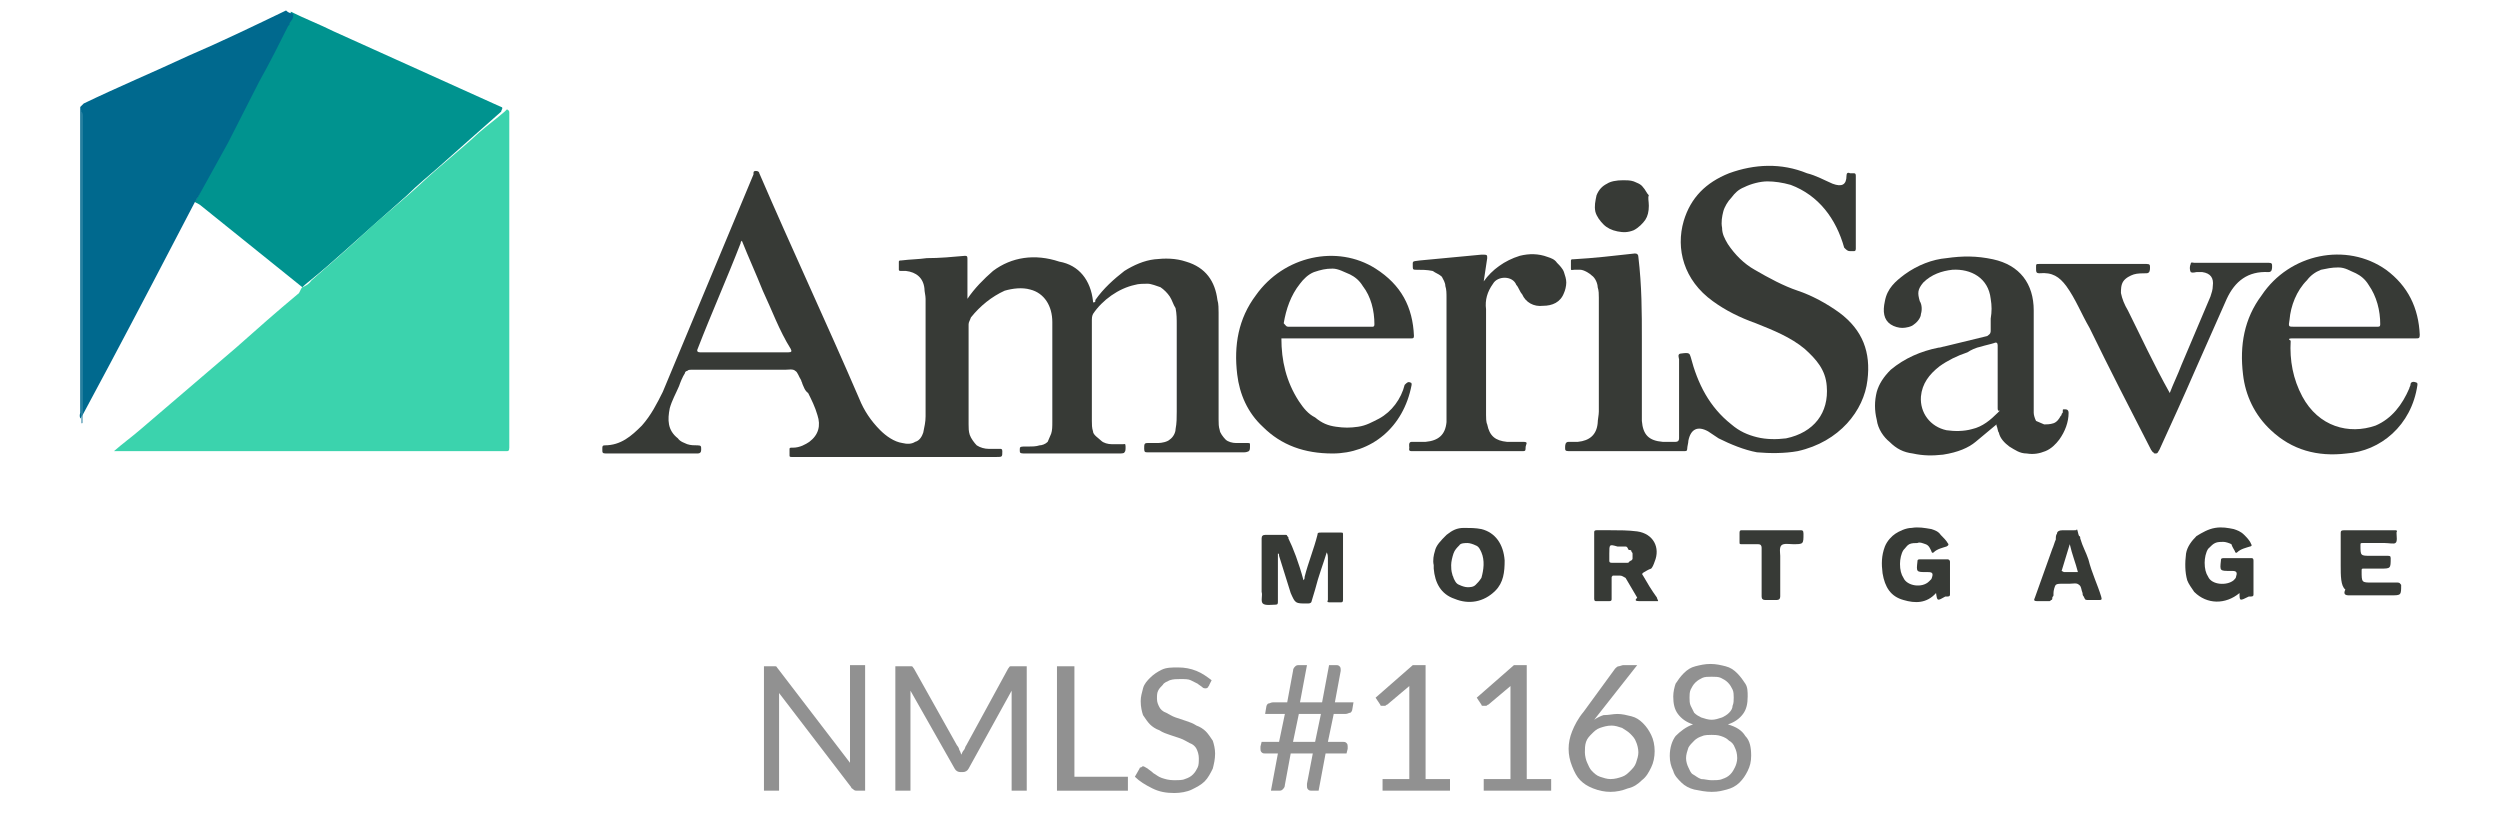
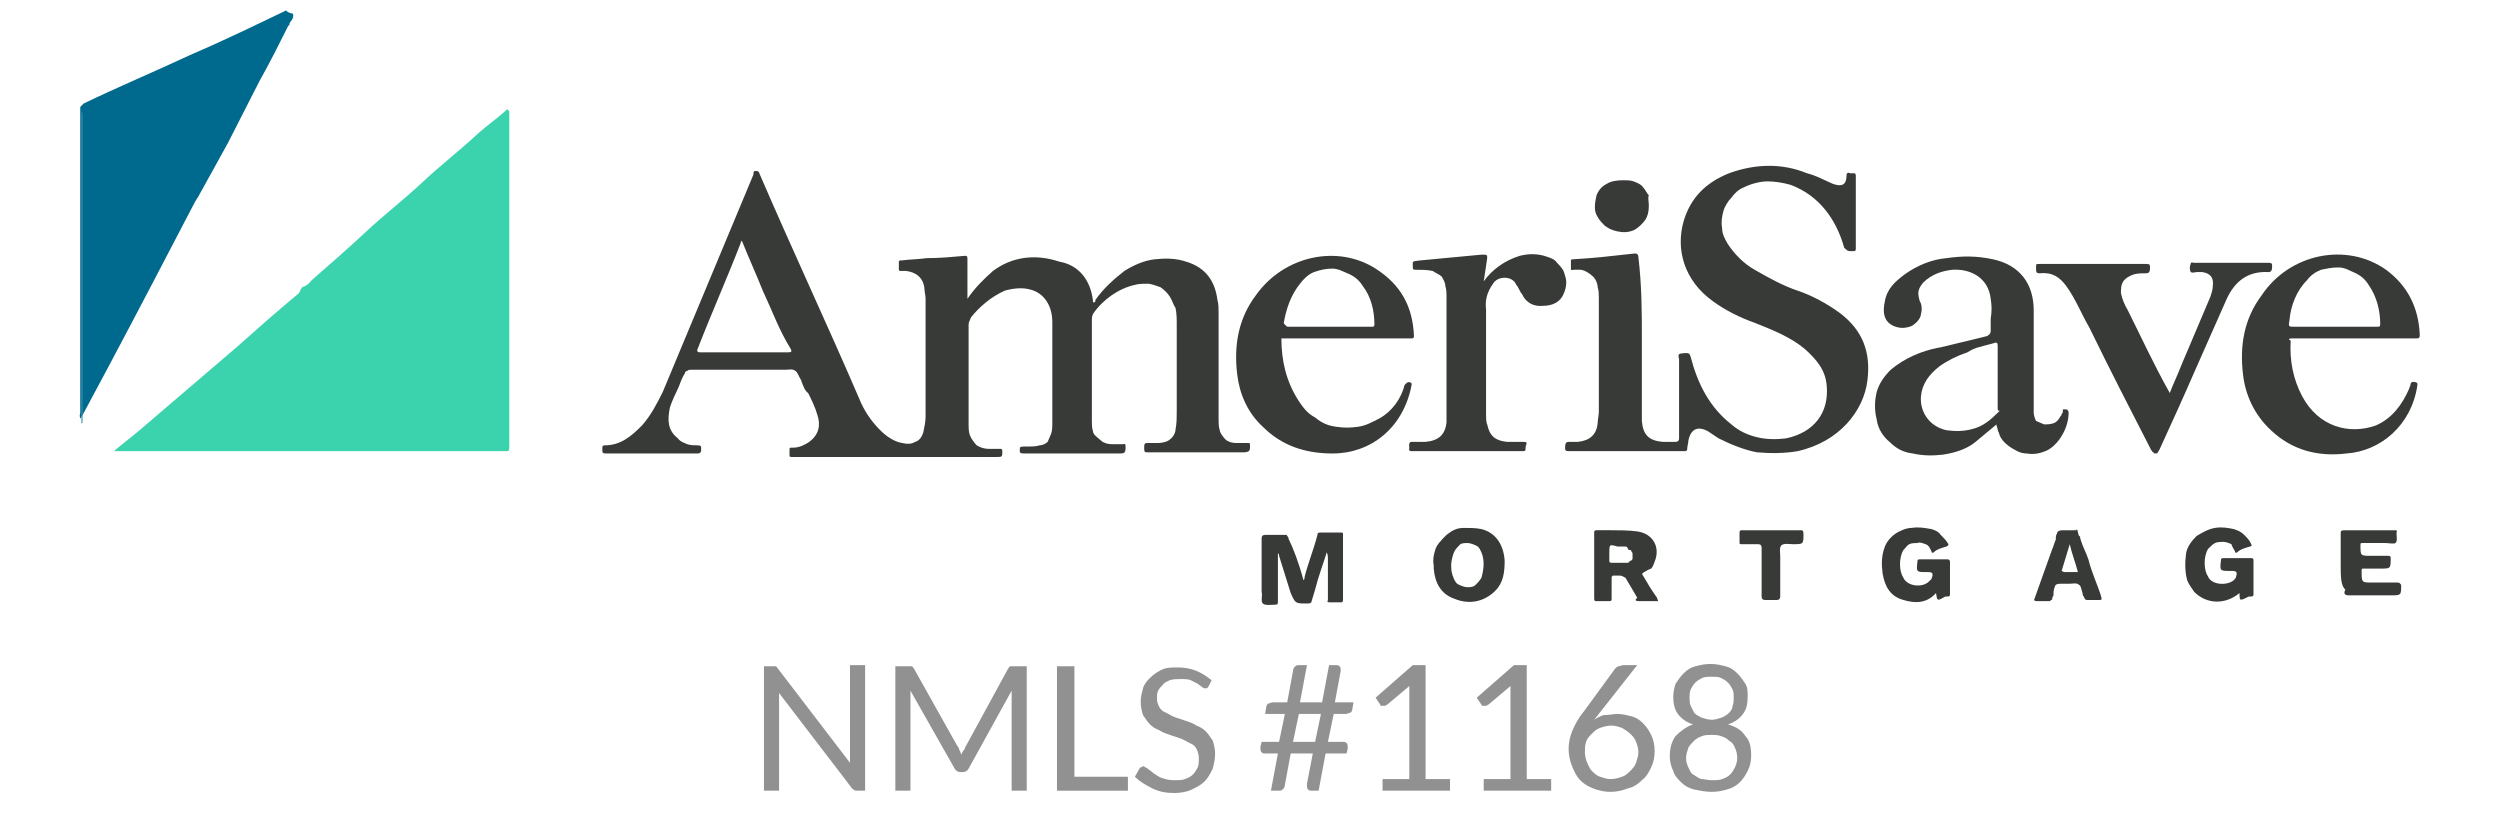
<svg xmlns="http://www.w3.org/2000/svg" version="1.1" id="Layer_1" x="0px" y="0px" viewBox="0 0 215 70" style="enable-background:new 0 0 215 70;" xml:space="preserve">
  <style type="text/css">
	.st0{fill:none;}
	.st1{fill:#919191;}
	.st2{fill:#00938F;}
	.st3{fill:#00698E;}
	.st4{fill:#3F8DAA;}
	.st5{fill:#3BD3AD;}
	.st6{fill:#373A36;}
	.st7{fill-rule:evenodd;clip-rule:evenodd;fill:#373A36;}
</style>
  <g>
    <rect x="63.4" y="55.1" class="st0" width="88.2" height="14.2" />
    <path class="st1" d="M66.7,57.3c0.1,0,0.1,0.1,0.2,0.2l6.2,8.1c0-0.1,0-0.3,0-0.4c0-0.1,0-0.2,0-0.4v-7.6h1.3V68h-0.7   c-0.1,0-0.2,0-0.3-0.1s-0.2-0.1-0.2-0.2l-6.2-8.1c0,0.1,0,0.2,0,0.4c0,0.1,0,0.2,0,0.3V68h-1.3V57.3h0.8   C66.6,57.3,66.7,57.3,66.7,57.3z" />
    <path class="st1" d="M82.5,64.5c0.1,0.1,0.1,0.3,0.2,0.4c0-0.1,0.1-0.3,0.2-0.4c0.1-0.1,0.1-0.3,0.2-0.4l3.6-6.6   c0.1-0.1,0.1-0.2,0.2-0.2c0.1,0,0.2,0,0.3,0h1.1V68h-1.3v-7.9c0-0.1,0-0.2,0-0.3c0-0.1,0-0.2,0-0.4l-3.7,6.7   c-0.1,0.2-0.3,0.3-0.5,0.3h-0.2c-0.2,0-0.4-0.1-0.5-0.3l-3.8-6.7c0,0.1,0,0.3,0,0.4c0,0.1,0,0.2,0,0.3V68H77V57.3h1.1   c0.1,0,0.2,0,0.3,0c0.1,0,0.1,0.1,0.2,0.2l3.7,6.6C82.4,64.2,82.5,64.4,82.5,64.5z" />
    <path class="st1" d="M92.3,66.8h4.7V68h-6.1V57.3h1.5V66.8z" />
    <path class="st1" d="M104,58.9c0,0.1-0.1,0.1-0.1,0.2c0,0-0.1,0.1-0.2,0.1c-0.1,0-0.2,0-0.3-0.1s-0.3-0.2-0.4-0.3   c-0.2-0.1-0.4-0.2-0.6-0.3c-0.2-0.1-0.5-0.1-0.9-0.1c-0.3,0-0.6,0-0.9,0.1c-0.2,0.1-0.5,0.2-0.6,0.4c-0.2,0.2-0.3,0.3-0.4,0.5   c-0.1,0.2-0.1,0.4-0.1,0.7c0,0.3,0.1,0.5,0.2,0.7s0.3,0.4,0.6,0.5c0.2,0.1,0.5,0.3,0.8,0.4s0.6,0.2,0.9,0.3   c0.3,0.1,0.6,0.2,0.9,0.4c0.3,0.1,0.6,0.3,0.8,0.5s0.4,0.5,0.6,0.8c0.1,0.3,0.2,0.7,0.2,1.1c0,0.5-0.1,0.9-0.2,1.3   c-0.2,0.4-0.4,0.8-0.7,1.1c-0.3,0.3-0.7,0.5-1.1,0.7c-0.4,0.2-1,0.3-1.5,0.3c-0.7,0-1.3-0.1-1.9-0.4c-0.6-0.3-1.1-0.6-1.5-1   l0.4-0.7c0-0.1,0.1-0.1,0.1-0.1c0.1,0,0.1-0.1,0.2-0.1c0.1,0,0.2,0.1,0.4,0.2c0.1,0.1,0.3,0.2,0.5,0.4c0.2,0.1,0.4,0.3,0.7,0.4   c0.3,0.1,0.6,0.2,1.1,0.2c0.3,0,0.7,0,0.9-0.1c0.3-0.1,0.5-0.2,0.7-0.4c0.2-0.2,0.3-0.4,0.4-0.6c0.1-0.2,0.1-0.5,0.1-0.8   c0-0.3-0.1-0.6-0.2-0.8c-0.1-0.2-0.3-0.4-0.6-0.5c-0.2-0.1-0.5-0.3-0.8-0.4c-0.3-0.1-0.6-0.2-0.9-0.3s-0.6-0.2-0.9-0.4   c-0.3-0.1-0.6-0.3-0.8-0.5c-0.2-0.2-0.4-0.5-0.6-0.8c-0.1-0.3-0.2-0.7-0.2-1.2c0-0.4,0.1-0.7,0.2-1.1c0.1-0.4,0.4-0.7,0.6-0.9   c0.3-0.3,0.6-0.5,1-0.7s0.9-0.2,1.4-0.2c0.6,0,1.1,0.1,1.6,0.3c0.5,0.2,0.9,0.5,1.3,0.8L104,58.9z" />
    <path class="st1" d="M114,64.8l-0.6,3.2h-0.6c-0.1,0-0.2,0-0.3-0.1c-0.1-0.1-0.1-0.2-0.1-0.3c0,0,0,0,0-0.1c0,0,0,0,0-0.1l0.5-2.6   h-1.9l-0.5,2.7c0,0.2-0.1,0.3-0.2,0.4c-0.1,0.1-0.2,0.1-0.4,0.1h-0.6l0.6-3.2h-1.1c-0.1,0-0.2,0-0.3-0.1c-0.1-0.1-0.1-0.2-0.1-0.3   c0,0,0-0.1,0-0.1c0,0,0-0.1,0-0.1l0.1-0.4h1.5l0.5-2.4h-1.7l0.1-0.6c0-0.1,0.1-0.3,0.2-0.3s0.2-0.1,0.4-0.1h1.2l0.5-2.7   c0-0.2,0.1-0.3,0.2-0.4s0.2-0.1,0.4-0.1h0.6l-0.6,3.2h1.9l0.6-3.2h0.6c0.1,0,0.2,0,0.3,0.1c0.1,0.1,0.1,0.2,0.1,0.3   c0,0,0,0.1,0,0.1l-0.5,2.7h1.6l-0.1,0.6c0,0.1-0.1,0.3-0.2,0.3s-0.2,0.1-0.4,0.1h-1l-0.5,2.4h1.3c0.1,0,0.2,0,0.3,0.1   c0.1,0.1,0.1,0.2,0.1,0.3c0,0,0,0.1,0,0.1s0,0.1,0,0.1l-0.1,0.4H114z M111.2,63.8h1.9l0.5-2.4h-1.9L111.2,63.8z" />
    <path class="st1" d="M118.9,67h2.3v-7.3c0-0.2,0-0.4,0-0.7l-1.9,1.6c-0.1,0-0.1,0.1-0.2,0.1s-0.1,0-0.1,0c-0.1,0-0.1,0-0.2,0   c-0.1,0-0.1-0.1-0.1-0.1l-0.4-0.6l3.2-2.8h1.1V67h2.1v1h-5.8V67z" />
    <path class="st1" d="M127.6,67h2.3v-7.3c0-0.2,0-0.4,0-0.7l-1.9,1.6c-0.1,0-0.1,0.1-0.2,0.1s-0.1,0-0.1,0c-0.1,0-0.1,0-0.2,0   c-0.1,0-0.1-0.1-0.1-0.1L127,60l3.2-2.8h1.1V67h2.1v1h-5.8V67z" />
    <path class="st1" d="M139.1,61.4c0.4,0,0.8,0.1,1.2,0.2s0.7,0.3,1,0.6s0.5,0.6,0.7,1s0.3,0.9,0.3,1.4c0,0.5-0.1,1-0.3,1.4   c-0.2,0.4-0.4,0.8-0.8,1.1c-0.3,0.3-0.7,0.6-1.2,0.7c-0.5,0.2-1,0.3-1.5,0.3c-0.5,0-1-0.1-1.5-0.3s-0.8-0.4-1.1-0.7   c-0.3-0.3-0.5-0.7-0.7-1.2c-0.2-0.5-0.3-1-0.3-1.5c0-0.5,0.1-1,0.3-1.5c0.2-0.5,0.5-1.1,1-1.7l2.7-3.7c0.1-0.1,0.2-0.2,0.3-0.2   s0.3-0.1,0.4-0.1h1.2l-3.7,4.7c0.3-0.2,0.5-0.3,0.8-0.4C138.4,61.5,138.7,61.4,139.1,61.4z M136.3,64.7c0,0.3,0.1,0.7,0.2,0.9   s0.2,0.5,0.4,0.7s0.4,0.4,0.7,0.5c0.3,0.1,0.6,0.2,0.9,0.2c0.4,0,0.7-0.1,1-0.2c0.3-0.1,0.5-0.3,0.7-0.5c0.2-0.2,0.4-0.4,0.5-0.7   s0.2-0.6,0.2-0.9c0-0.3-0.1-0.7-0.2-0.9c-0.1-0.3-0.3-0.5-0.5-0.7c-0.2-0.2-0.4-0.3-0.7-0.5c-0.3-0.1-0.6-0.2-0.9-0.2   c-0.4,0-0.7,0.1-1,0.2c-0.3,0.1-0.5,0.3-0.7,0.5c-0.2,0.2-0.4,0.4-0.5,0.7C136.3,64.1,136.3,64.4,136.3,64.7z" />
    <path class="st1" d="M147.2,68.1c-0.5,0-1-0.1-1.5-0.2c-0.4-0.1-0.8-0.3-1.1-0.6c-0.3-0.3-0.6-0.6-0.7-1c-0.2-0.4-0.3-0.8-0.3-1.3   c0-0.7,0.2-1.3,0.5-1.7c0.4-0.4,0.9-0.8,1.5-1c-0.6-0.2-1-0.5-1.3-0.9c-0.3-0.4-0.4-0.9-0.4-1.5c0-0.4,0.1-0.8,0.2-1.1   c0.2-0.3,0.4-0.6,0.7-0.9s0.6-0.5,1-0.6c0.4-0.1,0.8-0.2,1.3-0.2c0.5,0,0.9,0.1,1.3,0.2c0.4,0.1,0.7,0.3,1,0.6s0.5,0.6,0.7,0.9   c0.2,0.3,0.2,0.7,0.2,1.1c0,0.6-0.1,1.1-0.4,1.5c-0.3,0.4-0.7,0.7-1.3,0.9c0.7,0.2,1.2,0.5,1.5,1c0.4,0.4,0.5,1,0.5,1.7   c0,0.5-0.1,0.9-0.3,1.3c-0.2,0.4-0.4,0.7-0.7,1c-0.3,0.3-0.7,0.5-1.1,0.6S147.8,68.1,147.2,68.1z M147.2,67.1c0.3,0,0.7,0,0.9-0.1   c0.3-0.1,0.5-0.2,0.7-0.4c0.2-0.2,0.3-0.4,0.4-0.6c0.1-0.2,0.2-0.5,0.2-0.8c0-0.4-0.1-0.7-0.2-0.9c-0.1-0.3-0.3-0.5-0.5-0.6   c-0.2-0.2-0.4-0.3-0.7-0.4c-0.3-0.1-0.6-0.1-0.8-0.1s-0.6,0-0.8,0.1c-0.3,0.1-0.5,0.2-0.7,0.4c-0.2,0.2-0.4,0.4-0.5,0.6   c-0.1,0.3-0.2,0.6-0.2,0.9c0,0.3,0.1,0.6,0.2,0.8c0.1,0.2,0.2,0.5,0.4,0.6s0.4,0.3,0.7,0.4C146.6,67,146.9,67.1,147.2,67.1z    M147.2,61.9c0.3,0,0.6-0.1,0.9-0.2c0.2-0.1,0.4-0.2,0.6-0.4c0.2-0.2,0.3-0.4,0.3-0.6c0.1-0.2,0.1-0.5,0.1-0.7c0-0.2,0-0.5-0.1-0.7   c-0.1-0.2-0.2-0.4-0.4-0.6c-0.2-0.2-0.4-0.3-0.6-0.4c-0.2-0.1-0.5-0.1-0.8-0.1c-0.3,0-0.6,0-0.8,0.1c-0.2,0.1-0.4,0.2-0.6,0.4   c-0.2,0.2-0.3,0.4-0.4,0.6c-0.1,0.2-0.1,0.5-0.1,0.7c0,0.2,0,0.5,0.1,0.7c0.1,0.2,0.2,0.4,0.3,0.6c0.2,0.2,0.4,0.3,0.6,0.4   C146.6,61.8,146.9,61.9,147.2,61.9z" />
  </g>
  <g>
    <g>
      <g>
        <g>
          <g>
-             <path class="st2" d="M26,24.7l-8.7-7c-0.1-0.1-0.3-0.2-0.5-0.3c-0.1-0.1,0-0.2,0.1-0.3c1.2-2.4,2.4-4.6,3.6-6.9       c0.9-1.7,1.7-3.4,2.6-5.1c0.6-1.1,1.1-2.3,1.7-3.3c0.1-0.2,0.2-0.5,0.2-0.6V1l0,0c1.2,0.6,2.5,1.1,3.7,1.7l14.4,6.5       c0,0,0.1,0,0.1,0.1c0,0.1-0.1,0.2-0.1,0.3c-0.9,0.8-1.7,1.5-2.6,2.3c-0.9,0.8-1.8,1.6-2.7,2.4c-0.9,0.8-1.9,1.6-2.8,2.5       c-0.9,0.8-1.8,1.6-2.7,2.4c-0.9,0.8-1.9,1.7-2.8,2.5s-1.8,1.6-2.8,2.4C26.6,24.2,26.3,24.4,26,24.7       C26.2,24.7,26.1,24.8,26,24.7z" />
            <path class="st3" d="M25.2,1.2C25.3,1.6,25,1.8,24.9,2c0,0.1,0,0.2-0.1,0.2C24,3.8,23.2,5.4,22.3,7c-0.9,1.8-1.8,3.5-2.7,5.3       L17,17c-0.1,0.1-0.1,0.2-0.2,0.3c-2.5,4.8-4.9,9.4-7.4,14.1l-2.3,4.3c-0.1,0.1-0.1,0.2-0.2,0.3c0-0.1-0.1-0.2,0-0.5       c0-8.6,0-17.2,0-25.9c0-0.1,0-0.3,0-0.5v0.1c0.1-0.1,0.2-0.2,0.3-0.3c2.9-1.4,6-2.7,9-4.1c2.8-1.2,5.7-2.6,8.4-3.9       C24.9,1.2,25.1,1.1,25.2,1.2z" />
            <path class="st4" d="M6.9,9.5C7.1,9.6,7.1,9.8,7.1,10c0,8.6,0,17.1,0,25.7c0,0.2,0,0.3,0,0.6c0,0.1,0,0.1-0.1,0.1V9.5z" />
            <path class="st5" d="M26,24.7c0.3-0.1,0.6-0.3,0.8-0.6c1.6-1.4,3.1-2.7,4.6-4.1c1.6-1.5,3.3-2.8,4.9-4.3s3.3-2.8,4.9-4.3       c0.7-0.6,1.5-1.2,2.2-1.8c0.1-0.1,0.1-0.1,0.2-0.2c0.2,0.1,0.2,0.2,0.2,0.3c0,9.6,0,19.2,0,28.8c0,0.3-0.1,0.3-0.3,0.3       c-11.1,0-22.1,0-33.2,0H9.8c0.8-0.7,1.5-1.2,2.2-1.8l8.3-7.1c1.8-1.6,3.5-3.1,5.3-4.6C25.8,25.2,25.8,24.9,26,24.7L26,24.7z" />
            <path class="st6" d="M141.2,29.1c0,2.2,0,4.2,0,6.3c0,0.2,0,0.6,0,0.8c0.1,1.2,0.6,1.7,1.8,1.8c0.3,0,0.7,0,1.1,0       c0.2,0,0.3-0.1,0.3-0.3c0-2.3,0-4.5,0-6.8c0-0.1-0.2-0.5,0.2-0.5c0.7-0.1,0.7,0,0.8,0.3c0.6,2.3,1.6,4.3,3.5,5.8       c0.7,0.6,1.4,0.9,2.2,1.1c0.8,0.2,1.7,0.2,2.5,0.1c2.4-0.5,3.7-2.2,3.5-4.5c-0.1-1.4-0.9-2.3-1.9-3.2c-1.2-1-2.7-1.6-4.2-2.2       c-1.4-0.5-2.6-1.1-3.7-1.9c-2.5-1.8-3.2-4.5-2.5-6.9c0.6-2,1.9-3.3,3.9-4.1c2.2-0.8,4.5-0.9,6.7,0c0.8,0.2,1.5,0.6,2.2,0.9       c0.8,0.3,1.2,0.1,1.2-0.7c0-0.2,0.1-0.3,0.3-0.2c0.1,0,0.2,0,0.3,0c0.1,0,0.2,0,0.2,0.2c0,2,0,4.2,0,6.3c0,0.2-0.1,0.2-0.2,0.2       c-0.1,0-0.2,0-0.3,0c-0.2,0-0.3-0.1-0.5-0.3c-0.7-2.5-2.2-4.5-4.6-5.4c-0.7-0.2-1.4-0.3-2-0.3s-1.4,0.2-2,0.5       c-0.5,0.2-0.8,0.5-1.1,0.9c-0.3,0.3-0.6,0.8-0.7,1.2s-0.2,0.9-0.1,1.4c0,0.5,0.2,0.9,0.5,1.4c0.6,0.9,1.4,1.7,2.3,2.2       c1.2,0.7,2.5,1.4,3.7,1.8s2.5,1.1,3.6,1.9c2,1.5,2.7,3.4,2.4,5.8c-0.3,2.6-2.4,5.3-6,6.1c-1.1,0.2-2.4,0.2-3.5,0.1       c-1.1-0.2-2.3-0.7-3.3-1.2l-0.9-0.6c-0.9-0.5-1.5-0.2-1.7,0.8c0,0.2-0.1,0.5-0.1,0.7c0,0.2-0.1,0.2-0.3,0.2c-1,0-2,0-3.2,0       c-2.3,0-4.5,0-6.7,0c-0.3,0-0.3-0.1-0.3-0.3c0-0.2,0-0.5,0.3-0.5c0.2,0,0.6,0,0.8,0c1-0.1,1.6-0.6,1.7-1.6c0-0.3,0.1-0.7,0.1-1       c0-3.3,0-6.6,0-9.8c0-0.3,0-0.6-0.1-0.9c0-0.3-0.2-0.8-0.5-1c-0.2-0.2-0.7-0.5-1-0.5c-0.1,0-0.3,0-0.5,0s-0.3,0.1-0.3-0.1       s0-0.5,0-0.7c0-0.1,0.1-0.1,0.2-0.1c1.8-0.1,3.5-0.3,5.3-0.5c0.2,0,0.3,0.1,0.3,0.3C141.2,24.6,141.2,26.9,141.2,29.1z" />
            <path class="st6" d="M186.6,33.8c0.3-0.8,0.7-1.6,1-2.4c0.8-1.9,1.7-4,2.5-5.9c0.1-0.3,0.2-0.6,0.2-0.9       c0.1-0.7-0.2-1.1-0.9-1.2c-0.1,0-0.3,0-0.5,0c-0.1,0-0.3,0.1-0.5,0c-0.1-0.2-0.1-0.5,0-0.7c0-0.2,0.2-0.1,0.3-0.1       c1.1,0,2.3,0,3.3,0s2,0,3.1,0c0.3,0,0.3,0.1,0.3,0.3c0,0.2,0,0.5-0.3,0.5c-1.8-0.1-2.9,0.8-3.6,2.3c-0.9,2-1.8,4.1-2.7,6.1       c-1,2.3-2,4.5-3.1,6.9c-0.1,0.1-0.1,0.3-0.3,0.3c-0.1,0-0.2,0-0.2-0.1c-0.1,0-0.1-0.1-0.2-0.2c-1.8-3.5-3.6-7-5.3-10.5       c-0.7-1.2-1.2-2.5-2-3.6c-0.6-0.8-1.2-1.2-2.3-1.1c-0.3,0-0.3-0.1-0.3-0.5c0-0.3,0-0.3,0.3-0.3c3.1,0,6.1,0,9.2,0       c0.3,0,0.3,0.1,0.3,0.3c0,0.2,0,0.5-0.3,0.5c-0.3,0-0.8,0-1.1,0.1c-0.3,0.1-0.7,0.3-0.9,0.6c-0.2,0.3-0.2,0.7-0.2,1       c0.1,0.5,0.3,1,0.6,1.5C184.1,28.9,185.2,31.3,186.6,33.8z" />
            <path class="st6" d="M127.6,24.2c0.7-1,1.8-1.8,3.1-2.2c0.8-0.2,1.6-0.2,2.4,0.1c0.3,0.1,0.6,0.2,0.8,0.5       c0.2,0.2,0.5,0.5,0.6,0.8c0.1,0.3,0.2,0.6,0.2,0.9c0,0.3-0.1,0.7-0.2,0.9c-0.3,0.8-1,1.1-1.8,1.1c-0.8,0.1-1.5-0.3-1.8-1       c-0.2-0.2-0.3-0.6-0.5-0.8c-0.3-0.8-1.6-0.8-2-0.1c-0.5,0.7-0.7,1.4-0.6,2.2c0,3.1,0,6,0,9.1c0,0.2,0,0.6,0.1,0.8       c0.2,1,0.7,1.4,1.7,1.5c0.5,0,0.9,0,1.4,0s0.2,0.2,0.2,0.5c0,0.2,0,0.3-0.2,0.3c-3.2,0-6.5,0-9.6,0c-0.3,0-0.2-0.2-0.2-0.3       c0-0.1-0.1-0.5,0.2-0.5c0.5,0,0.9,0,1.2,0c1.1-0.1,1.7-0.6,1.8-1.7c0-0.2,0-0.6,0-0.8c0-3.3,0-6.6,0-9.8c0-0.5,0-0.8-0.1-1.1       c0-0.3-0.2-0.6-0.3-0.8c-0.2-0.2-0.5-0.3-0.8-0.5c-0.5-0.1-0.9-0.1-1.4-0.1c-0.2,0-0.3,0-0.3-0.2c0-0.6-0.1-0.5,0.6-0.6       l5.3-0.5c0.5,0,0.5,0,0.5,0.3L127.6,24.2z" />
            <path class="st6" d="M112.1,49.9c0.1-0.1,0.1-0.2,0.1-0.3c0.3-1.2,0.8-2.4,1.1-3.6c0-0.2,0.1-0.2,0.3-0.2c0.6,0,1.1,0,1.7,0       c0.2,0,0.2,0,0.2,0.2c0,1.8,0,3.7,0,5.6c0,0.2-0.1,0.2-0.2,0.2c-0.3,0-0.6,0-0.9,0c-0.2,0-0.3,0-0.2-0.2c0-1.2,0-2.4,0-3.6       c0-0.1,0-0.3-0.1-0.5c-0.3,1-0.7,2-1,3.2c-0.1,0.3-0.2,0.7-0.3,1c0,0.1-0.1,0.2-0.3,0.2h-0.1c-1,0-1,0-1.4-0.9       c-0.3-1-0.7-2.2-1-3.2c0-0.1,0-0.2-0.1-0.2v2.2c0,0.7,0,1.4,0,1.9c0,0.2,0,0.3-0.2,0.3c-0.3,0-0.9,0.1-1.1-0.1s0-0.7-0.1-1       c0-1.6,0-3.1,0-4.6c0-0.2,0.1-0.3,0.3-0.3c0.6,0,1.1,0,1.7,0h0.1c0,0,0.1,0,0.1,0.1l0.1,0.1v0.1       C111.2,47.1,111.7,48.4,112.1,49.9L112.1,49.9z" />
            <path class="st6" d="M192.6,51c-1.2,1-2.8,1-3.9-0.1c-0.2-0.3-0.5-0.7-0.6-1c-0.2-0.7-0.2-1.5-0.1-2.3c0.1-0.6,0.5-1.1,0.9-1.5       c0.5-0.3,1-0.6,1.6-0.7c0.6-0.1,1.1,0,1.6,0.1c0.3,0.1,0.6,0.2,0.9,0.5c0.2,0.2,0.5,0.5,0.6,0.8c0.1,0.1,0,0.2-0.1,0.2       c-0.3,0.1-0.8,0.2-1.1,0.5c-0.1,0.1-0.2,0-0.2-0.1c-0.1-0.2-0.2-0.3-0.3-0.6c-0.2-0.1-0.5-0.2-0.7-0.2c-0.2,0-0.5,0-0.7,0.1       c-0.2,0.1-0.3,0.2-0.6,0.5c-0.2,0.3-0.3,0.8-0.3,1.2c0,0.5,0.1,0.9,0.3,1.2c0.3,0.7,1.6,0.8,2.2,0.3c0.1-0.1,0.2-0.2,0.2-0.3       c0.1-0.3,0.1-0.5-0.3-0.5h-0.2c-0.9,0-0.9,0-0.8-0.9c0-0.1,0-0.2,0.2-0.2c0.8,0,1.6,0,2.4,0c0.1,0,0.2,0,0.2,0.2       c0,1,0,1.9,0,2.9c0,0.1,0,0.2-0.2,0.2c-0.1,0-0.1,0-0.2,0C192.6,51.7,192.6,51.7,192.6,51z" />
            <path class="st6" d="M166.5,51c-0.8,0.9-1.8,0.9-2.8,0.6c-1.1-0.3-1.6-1.1-1.8-2.3c-0.1-0.8-0.1-1.5,0.2-2.3       c0.2-0.5,0.6-0.9,0.9-1.1c0.3-0.2,0.9-0.5,1.4-0.5c0.6-0.1,1.1,0,1.7,0.1c0.3,0.1,0.6,0.2,0.8,0.5c0.2,0.2,0.5,0.5,0.6,0.7       c0.1,0.1,0.1,0.2-0.1,0.3c-0.3,0.1-0.8,0.2-1.1,0.5c-0.1,0.1-0.2,0-0.2-0.1c-0.1-0.2-0.2-0.5-0.5-0.6s-0.5-0.2-0.7-0.1       c-0.2,0-0.5,0-0.7,0.1c-0.2,0.1-0.3,0.3-0.5,0.5c-0.2,0.3-0.3,0.8-0.3,1.2c0,0.5,0.1,0.9,0.3,1.2c0.3,0.7,1.6,0.9,2.2,0.3       c0.1-0.1,0.1-0.1,0.2-0.2c0.2-0.5,0.1-0.6-0.3-0.6h-0.1c-0.9,0-0.9,0-0.8-0.9c0-0.1,0-0.2,0.2-0.2c0.8,0,1.6,0,2.4,0       c0.1,0,0.2,0.1,0.2,0.2c0,0.9,0,1.9,0,2.8c0,0.1,0,0.2-0.2,0.2c-0.1,0-0.1,0-0.2,0C166.6,51.7,166.6,51.7,166.5,51z" />
            <path class="st6" d="M201.3,48.6c0-0.9,0-1.8,0-2.7c0-0.2,0-0.3,0.3-0.3c1.5,0,2.8,0,4.3,0c0.2,0,0.3,0,0.2,0.2       c0,0.3,0.1,0.8-0.1,0.9c-0.1,0.1-0.6,0-0.9,0c-0.7,0-1.2,0-1.9,0c-0.2,0-0.2,0-0.2,0.2c0,0.9,0,0.9,0.9,0.9c0.5,0,0.9,0,1.4,0       c0.2,0,0.3,0,0.3,0.2c0,0.9,0,0.9-0.9,0.9c-0.5,0-0.9,0-1.4,0c-0.2,0-0.2,0-0.2,0.2c0,1,0,1,0.9,1c0.7,0,1.4,0,2.2,0       c0.2,0,0.2,0.1,0.3,0.2c0,0.9,0,0.9-0.9,0.9c-1.2,0-2.4,0-3.6,0c-0.3,0-0.5-0.1-0.3-0.5C201.3,50.4,201.3,49.5,201.3,48.6z" />
            <path class="st6" d="M141.8,17.7c0,0.5-0.1,0.9-0.3,1.2c-0.2,0.3-0.6,0.7-1,0.9c-0.5,0.2-0.9,0.2-1.4,0.1       c-0.5-0.1-0.9-0.3-1.2-0.6c-0.3-0.3-0.6-0.7-0.7-1.1c-0.1-0.5,0-0.9,0.1-1.4c0.2-0.5,0.5-0.8,0.9-1c0.3-0.2,0.8-0.3,1.4-0.3       c0.3,0,0.6,0,0.9,0.1c0.2,0.1,0.6,0.2,0.8,0.5c0.2,0.2,0.3,0.5,0.5,0.7C141.7,17,141.8,17.3,141.8,17.7L141.8,17.7z" />
            <path class="st6" d="M152.3,45.6c0.8,0,1.6,0,2.5,0c0.2,0,0.3,0,0.3,0.3c0,0.9,0,0.9-0.9,0.9c-0.3,0-0.8-0.1-1,0.1       s-0.1,0.7-0.1,0.9c0,1.1,0,2.4,0,3.5c0,0.2-0.1,0.3-0.3,0.3c-0.3,0-0.7,0-1,0c-0.2,0-0.3-0.1-0.3-0.3c0-1.4,0-2.8,0-4.2       c0-0.2-0.1-0.3-0.3-0.3c-0.5,0-0.9,0-1.4,0c-0.2,0-0.2,0-0.2-0.2s0-0.6,0-0.8c0-0.2,0.1-0.2,0.2-0.2       C150.6,45.6,151.4,45.6,152.3,45.6z" />
            <path class="st7" d="M85.4,23.3c-0.8,0.7-1.6,1.5-2.2,2.4c0-0.1,0-0.3,0-0.5c0-1,0-2,0-2.9c0-0.2,0-0.3-0.2-0.3       c-1.1,0.1-2.2,0.2-3.3,0.2c-0.7,0.1-1.4,0.1-2.2,0.2l0,0c-0.1,0-0.2,0-0.2,0.1c0,0.2,0,0.5,0,0.7c0,0.1,0.1,0.1,0.2,0.1h0.1       c0.1,0,0.2,0,0.3,0c0.9,0.1,1.5,0.6,1.6,1.5c0,0.3,0.1,0.6,0.1,0.9v10.1c0,0.5-0.1,0.9-0.2,1.4c-0.1,0.3-0.3,0.7-0.7,0.8       c-0.3,0.2-0.7,0.2-1.1,0.1c-0.7-0.1-1.4-0.6-1.9-1.1c-0.8-0.8-1.4-1.7-1.8-2.7c-2.8-6.5-5.8-12.9-8.6-19.4l0,0       c0-0.1-0.1-0.2-0.3-0.2c-0.2,0-0.2,0.1-0.2,0.2c0,0,0,0,0,0.1c-2.6,6.2-5.2,12.5-7.8,18.7c-0.5,1-1,2-1.8,2.9       c-0.9,0.9-1.8,1.7-3.2,1.7c-0.2,0-0.2,0.1-0.2,0.3v0.1c0,0.2,0,0.3,0.3,0.3c2.6,0,5.3,0,7.9,0c0.2,0,0.3-0.1,0.3-0.3v-0.1       c0-0.2,0-0.3-0.3-0.3c-0.3,0-0.6,0-0.9-0.1c-0.2-0.1-0.6-0.2-0.8-0.5c-0.9-0.7-0.9-1.6-0.7-2.6c0.2-0.7,0.5-1.2,0.8-1.9       c0.1-0.3,0.3-0.8,0.5-1.1c0-0.1,0.1-0.2,0.2-0.2c0.1-0.1,0.2-0.1,0.3-0.1H67c0.1,0,0.2,0,0.5,0c0.3,0,0.7-0.1,0.9,0.1       c0.2,0.1,0.3,0.5,0.5,0.8c0,0.1,0.1,0.2,0.1,0.3c0.1,0.2,0.2,0.6,0.5,0.8c0.3,0.6,0.6,1.2,0.8,1.9c0.3,0.9,0.1,1.7-0.7,2.3       c-0.3,0.2-0.8,0.5-1.4,0.5c0,0,0,0-0.1,0s-0.2,0-0.2,0.1c0,0.2,0,0.5,0,0.6s0.1,0.1,0.2,0.1h0.1h17.5c0.5,0,0.5,0,0.5-0.5l0,0       c0-0.2-0.1-0.2-0.2-0.2c-0.3,0-0.7,0-1,0c-0.3,0-0.7-0.1-1-0.3c-0.2-0.2-0.5-0.6-0.6-0.9c-0.1-0.3-0.1-0.6-0.1-0.9v-8.6       c0-0.2,0.1-0.3,0.2-0.6c0.8-1,1.8-1.8,2.9-2.3c0.7-0.2,1.5-0.3,2.2-0.1c1.2,0.3,1.9,1.4,1.9,2.8c0,2.8,0,5.7,0,8.5       c0,0.5,0,0.8-0.1,1.1c-0.1,0.2-0.2,0.5-0.3,0.7c-0.2,0.2-0.5,0.3-0.7,0.3c-0.3,0.1-0.6,0.1-1,0.1c-0.7,0-0.7,0-0.7,0.3       c0,0.3,0,0.3,0.7,0.3h7.8c0.2,0,0.5,0,0.5-0.1c0.1-0.1,0.1-0.2,0.1-0.5s-0.1-0.2-0.2-0.2l0,0c-0.3,0-0.7,0-1,0       c-0.3,0-0.7-0.1-0.9-0.3S94,37.4,94,37.1c-0.1-0.3-0.1-0.6-0.1-0.9c0-2.9,0-5.8,0-8.7c0-0.1,0-0.3,0.1-0.5       c0.8-1.2,2.2-2.2,3.6-2.5c0.3-0.1,0.8-0.1,1.1-0.1c0.3,0,0.8,0.2,1.1,0.3c0.3,0.2,0.6,0.5,0.8,0.8c0.2,0.3,0.3,0.7,0.5,1       c0.1,0.5,0.1,0.9,0.1,1.5v7.4c0,0.5,0,1-0.1,1.5c0,0.3-0.2,0.7-0.5,0.9c-0.2,0.2-0.7,0.3-1,0.3c-0.3,0-0.6,0-0.9,0       s-0.3,0.1-0.3,0.5c0,0.3,0.1,0.3,0.3,0.3h8.2c0.2,0,0.3,0,0.5-0.1c0.1-0.1,0.1-0.2,0.1-0.5c0-0.2,0-0.2-0.2-0.2       c-0.3,0-0.7,0-1,0c-0.3,0-0.7-0.1-0.9-0.3c-0.2-0.2-0.5-0.6-0.5-0.8c-0.1-0.3-0.1-0.6-0.1-0.9v-9.2c0-0.3,0-0.8-0.1-1.1       c-0.2-1.6-1-2.8-2.7-3.3c-0.9-0.3-1.8-0.3-2.7-0.2c-0.9,0.1-1.8,0.5-2.6,1c-0.9,0.7-1.8,1.5-2.5,2.5c0,0,0,0,0,0.1       c0,0.1-0.1,0.1-0.2,0.1v-0.1c-0.2-1.8-1.2-3.1-2.9-3.4C89,21.8,87,22.1,85.4,23.3z M65.6,25c-0.6-1.5-1.2-2.8-1.8-4.3       c-0.1,0.1-0.1,0.1-0.1,0.2c-1.2,3.1-2.5,6-3.7,9.1c-0.1,0.2,0,0.3,0.2,0.3h7.6c0.3,0,0.3-0.1,0.2-0.3       C67,28.4,66.4,26.7,65.6,25z" />
            <path class="st7" d="M169.9,38c0.6-0.5,1.2-1,1.8-1.5v0.1c0.1,0.2,0.1,0.5,0.2,0.6c0.1,0.5,0.5,0.9,0.9,1.2       c0.5,0.3,0.9,0.6,1.5,0.6c0.6,0.1,1.1,0,1.6-0.2c0.5-0.2,0.9-0.6,1.2-1c0.5-0.7,0.8-1.5,0.8-2.3c0-0.2-0.1-0.3-0.3-0.3l0,0       c-0.2,0-0.2,0-0.2,0.1v0.1c0,0.1,0,0.1-0.1,0.2c0,0.1,0,0.1-0.1,0.2c-0.1,0.2-0.3,0.5-0.6,0.6s-0.6,0.1-0.8,0.1       c-0.2-0.1-0.5-0.2-0.7-0.3c-0.1-0.2-0.2-0.5-0.2-0.7V35v-8.3c0-2.3-1.2-3.9-3.5-4.4c-1.4-0.3-2.6-0.3-4-0.1       c-1.2,0.1-2.5,0.6-3.6,1.4c-0.8,0.6-1.5,1.2-1.7,2.3c-0.2,0.9-0.1,1.6,0.5,2c0.3,0.2,0.7,0.3,1,0.3c0.3,0,0.8-0.1,1-0.3       c0.3-0.2,0.6-0.6,0.6-0.9c0.1-0.3,0.1-0.8-0.1-1.1c-0.2-0.7-0.2-1,0.3-1.6c0.7-0.7,1.6-1,2.5-1.1c1.6-0.1,3.1,0.7,3.3,2.5       c0.1,0.6,0.1,1.1,0,1.7c0,0.3,0,0.7,0,1c0,0.2,0,0.3-0.3,0.5c-1.2,0.3-2.5,0.6-3.7,0.9c-0.1,0-0.3,0.1-0.5,0.1       c-1.5,0.3-2.9,0.9-4.1,1.9c-0.6,0.6-1,1.2-1.2,1.9c-0.2,0.8-0.2,1.6,0,2.4c0.1,0.8,0.6,1.5,1.1,1.9c0.6,0.6,1.2,0.9,2,1       c0.9,0.2,1.7,0.2,2.6,0.1C168.4,38.9,169.3,38.5,169.9,38z M171.8,35.1v-2.7c0-0.2,0-0.5,0-0.7c0-0.7,0-1.4,0-2       c0-0.2-0.1-0.3-0.3-0.2c-0.3,0.1-0.8,0.2-1.1,0.3c-0.5,0.1-0.9,0.3-1.2,0.5c-0.9,0.3-1.7,0.7-2.4,1.2c-0.9,0.7-1.5,1.5-1.6,2.6       c-0.1,1.4,0.8,2.6,2.2,2.9c0.7,0.1,1.5,0.1,2.2-0.1c0.9-0.2,1.6-0.8,2.2-1.4c0.1-0.1,0.1-0.1,0.2-0.2       C171.8,35.4,171.8,35.2,171.8,35.1z" />
            <path class="st7" d="M197.1,29.1h5.3c0.6,0,1,0,1.5,0c1.2,0,2.5,0,3.9,0c0.2,0,0.3,0,0.3-0.3c-0.1-2.3-1-4.2-2.9-5.6       c-3.4-2.4-8.3-1.4-10.7,2.2c-1.5,2-1.9,4.3-1.6,6.8c0.2,1.8,1,3.5,2.4,4.8c1.8,1.7,4,2.3,6.5,2c2.9-0.2,5.6-2.4,6.1-5.9       c0-0.1,0-0.2-0.1-0.2c-0.2-0.1-0.5-0.1-0.5,0.2c0,0.1-0.1,0.2-0.1,0.3c-0.6,1.4-1.5,2.6-2.9,3.2c-2.3,0.8-4.9,0.1-6.3-2.5       c-0.8-1.5-1.1-3.1-1-4.8C196.8,29.2,196.8,29.1,197.1,29.1z M197.3,28.1h3.5h3.6c0.2,0,0.3,0,0.3-0.2c0-1.2-0.3-2.4-1-3.4       c-0.3-0.5-0.7-0.8-1.1-1c-0.5-0.2-0.9-0.5-1.5-0.5s-1,0.1-1.5,0.2c-0.5,0.2-0.9,0.5-1.2,0.9c-0.9,0.9-1.4,2.2-1.5,3.4       C196.8,28.1,196.8,28.1,197.3,28.1z" />
            <path class="st7" d="M110.7,29.1h5.3c0.6,0,1.2,0,1.8,0c1.2,0,2.4,0,3.6,0l0,0c0.1,0,0.2,0,0.2-0.2c-0.1-2.5-1.1-4.4-3.3-5.8       C115,21,110.4,22,108,25.4c-1.5,2-1.9,4.3-1.6,6.8c0.2,1.7,0.9,3.3,2.2,4.5c1.6,1.6,3.6,2.3,6,2.3c3.3,0,6.1-2.2,6.8-5.9       c0-0.1,0-0.2-0.1-0.2c-0.2-0.1-0.3,0-0.5,0.2c-0.3,1.2-1.1,2.3-2.2,2.9c-0.6,0.3-1.1,0.6-1.8,0.7c-0.7,0.1-1.2,0.1-1.9,0       c-0.7-0.1-1.2-0.3-1.8-0.8c-0.6-0.3-1-0.8-1.4-1.4c-1.1-1.7-1.5-3.5-1.5-5.4C110.6,29.1,110.6,29.1,110.7,29.1L110.7,29.1z        M110.8,28.1h3.6h3.6l0,0c0.1,0,0.2,0,0.2-0.2c0-1.2-0.3-2.4-1-3.3c-0.3-0.5-0.7-0.8-1.1-1c-0.5-0.2-1-0.5-1.5-0.5       c-0.6,0-1,0.1-1.6,0.3c-0.5,0.2-0.9,0.6-1.2,1c-0.8,1-1.2,2.2-1.4,3.4C110.6,28,110.6,28.1,110.8,28.1z" />
            <path class="st7" d="M141,51.7h1.6c0-0.1-0.1-0.2-0.1-0.3c-0.5-0.7-0.8-1.2-1.2-1.9c-0.1-0.1-0.1-0.2,0.1-0.3s0.3-0.2,0.6-0.3       c0.1-0.1,0.2-0.3,0.3-0.6c0.5-1.2-0.1-2.4-1.5-2.6c-0.8-0.1-1.5-0.1-2.3-0.1c-0.5,0-0.8,0-1.2,0c-0.2,0-0.2,0.1-0.2,0.2v5.7       c0,0.2,0.1,0.2,0.2,0.2h1.1c0.2,0,0.2-0.1,0.2-0.2v-1.7c0,0,0,0,0-0.1c0-0.1,0-0.1,0.1-0.2c0.2,0,0.3,0,0.6,0       c0.2,0,0.3,0.1,0.5,0.2l1,1.7l0,0C140.6,51.6,140.6,51.7,141,51.7z M138.4,47.6L138.4,47.6L138.4,47.6c0,0.2,0,0.5,0,0.6       c0,0.1,0,0.2,0.2,0.2c0.1,0,0.3,0,0.5,0c0.2,0,0.6,0,0.8,0c0.1,0,0.2,0,0.2-0.1c0.1,0,0.1-0.1,0.2-0.1c0.1-0.1,0.1-0.1,0.1-0.2       c0-0.1,0-0.2,0-0.2c0-0.1,0-0.2,0-0.2c0-0.1-0.1-0.1-0.1-0.2c0-0.1-0.1-0.1-0.2-0.1S140,47,139.8,47c-0.2,0-0.5,0-0.7,0       C138.4,46.8,138.4,46.8,138.4,47.6z" />
            <path class="st7" d="M123.4,47.4c-0.1,0.3-0.2,0.8-0.1,1.2v0.1c0,0.1,0,0.2,0,0.2c0.1,1.2,0.6,2.2,1.8,2.6       c1.2,0.5,2.5,0.3,3.5-0.7c0.7-0.7,0.8-1.6,0.8-2.6c-0.1-1.4-0.8-2.4-2-2.7c-0.5-0.1-1-0.1-1.5-0.1c-0.6,0-1,0.2-1.5,0.6       C123.9,46.5,123.5,46.9,123.4,47.4z M125,47.6c-0.1,0.3-0.2,0.7-0.2,1c0,0.2,0,0.5,0.1,0.8c0,0.1,0.1,0.2,0.1,0.3       c0.1,0.2,0.2,0.5,0.5,0.6c0.2,0.1,0.5,0.2,0.7,0.2c0.2,0,0.5,0,0.7-0.2c0.2-0.2,0.3-0.3,0.5-0.6c0.2-0.7,0.3-1.5,0-2.2       c-0.1-0.2-0.2-0.5-0.5-0.6c-0.2-0.1-0.5-0.2-0.7-0.2c-0.2,0-0.6,0-0.7,0.2C125.3,47.1,125.1,47.3,125,47.6z" />
            <path class="st7" d="M178.4,45.6c-0.1,0-0.2,0-0.3,0l0,0c-0.2,0-0.5,0-0.7,0c-0.3,0-0.5,0.1-0.5,0.3c-0.1,0.1-0.1,0.3-0.1,0.5       c-0.1,0.2-0.2,0.6-0.3,0.8c-0.5,1.4-1,2.8-1.5,4.2c-0.1,0.2-0.1,0.3,0.2,0.3c0.2,0,0.6,0,0.8,0c0.1,0,0.1,0,0.2,0       c0.1,0,0.1,0,0.2-0.1c0.1,0,0.1-0.1,0.1-0.2s0.1-0.1,0.1-0.2V51c0-0.2,0.1-0.6,0.2-0.7c0.1-0.1,0.3-0.1,0.7-0.1       c0.1,0,0.2,0,0.2,0c0.1,0,0.2,0,0.3,0c0.3,0,0.6-0.1,0.8,0.1c0.2,0.1,0.2,0.5,0.3,0.7c0,0.1,0,0.2,0.1,0.3       c0.1,0.2,0.1,0.3,0.3,0.3c0.3,0,0.7,0,1,0c0.2,0,0.3,0,0.2-0.3c-0.3-1-0.8-2-1.1-3.2c-0.2-0.6-0.5-1.1-0.7-1.8       c0-0.1,0-0.2-0.1-0.2c-0.1-0.2-0.1-0.5-0.2-0.6C178.6,45.6,178.6,45.6,178.4,45.6z M177.5,49.2h1.2c-0.2-0.8-0.5-1.5-0.7-2.4       l-0.7,2.3C177.5,49.2,177.5,49.2,177.5,49.2L177.5,49.2z" />
          </g>
        </g>
      </g>
    </g>
  </g>
</svg>